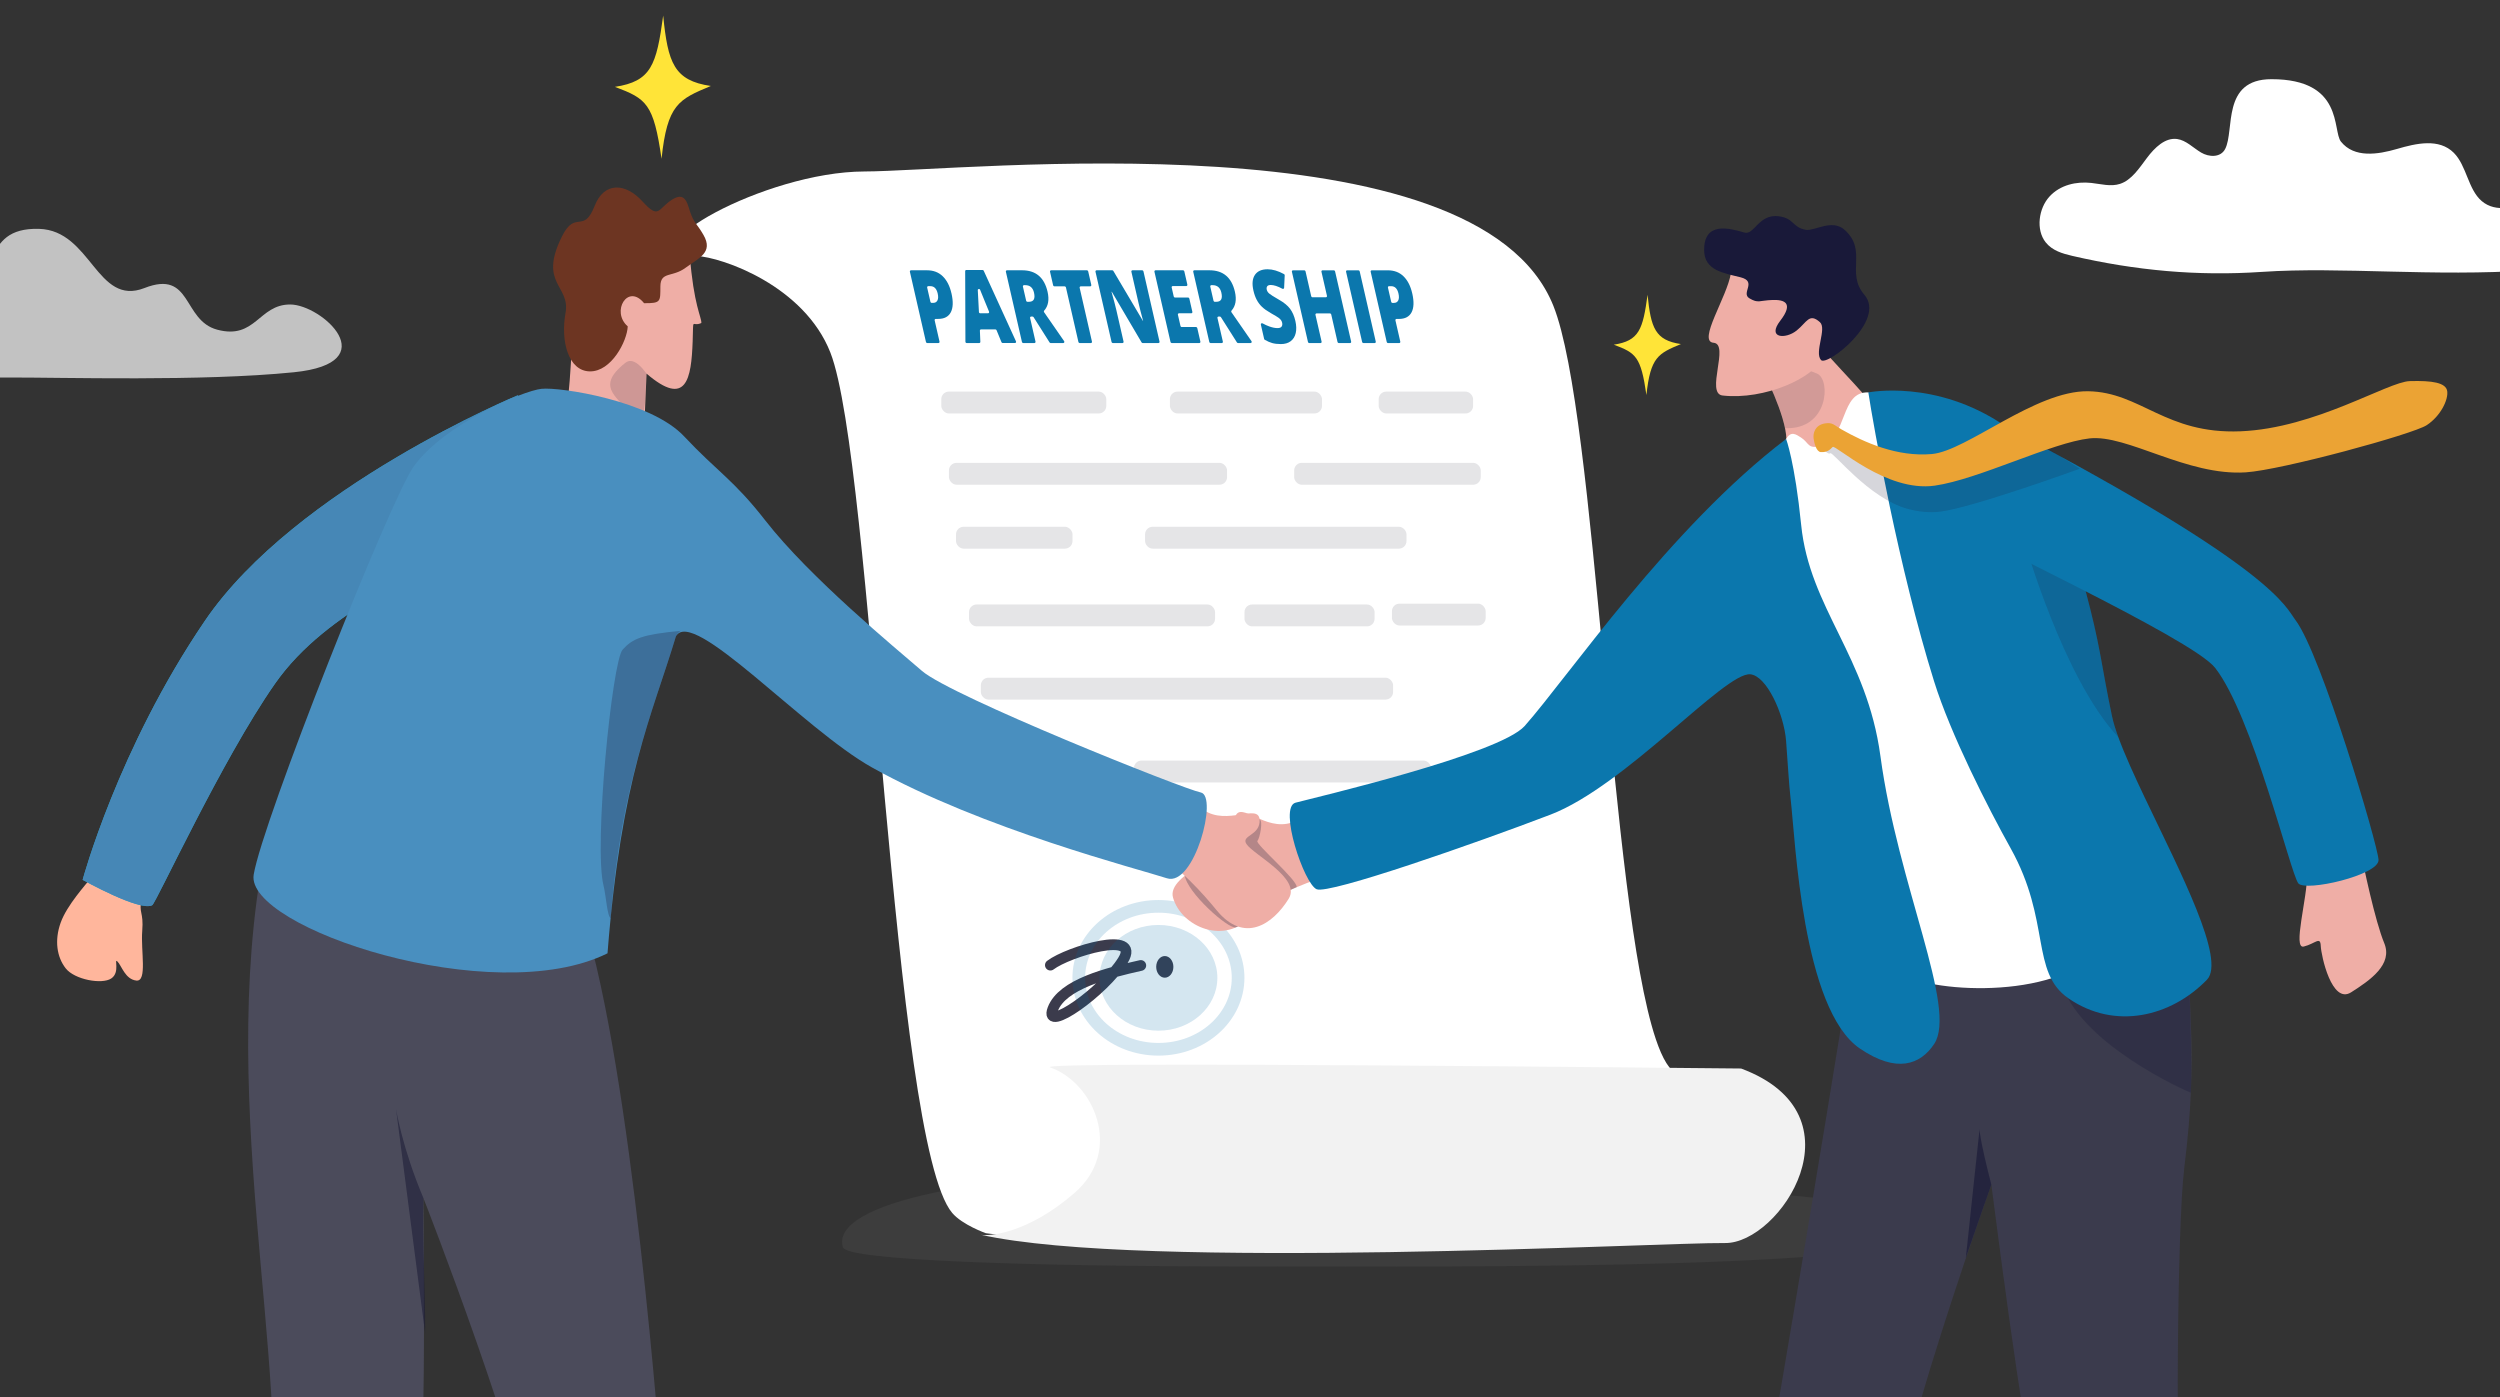
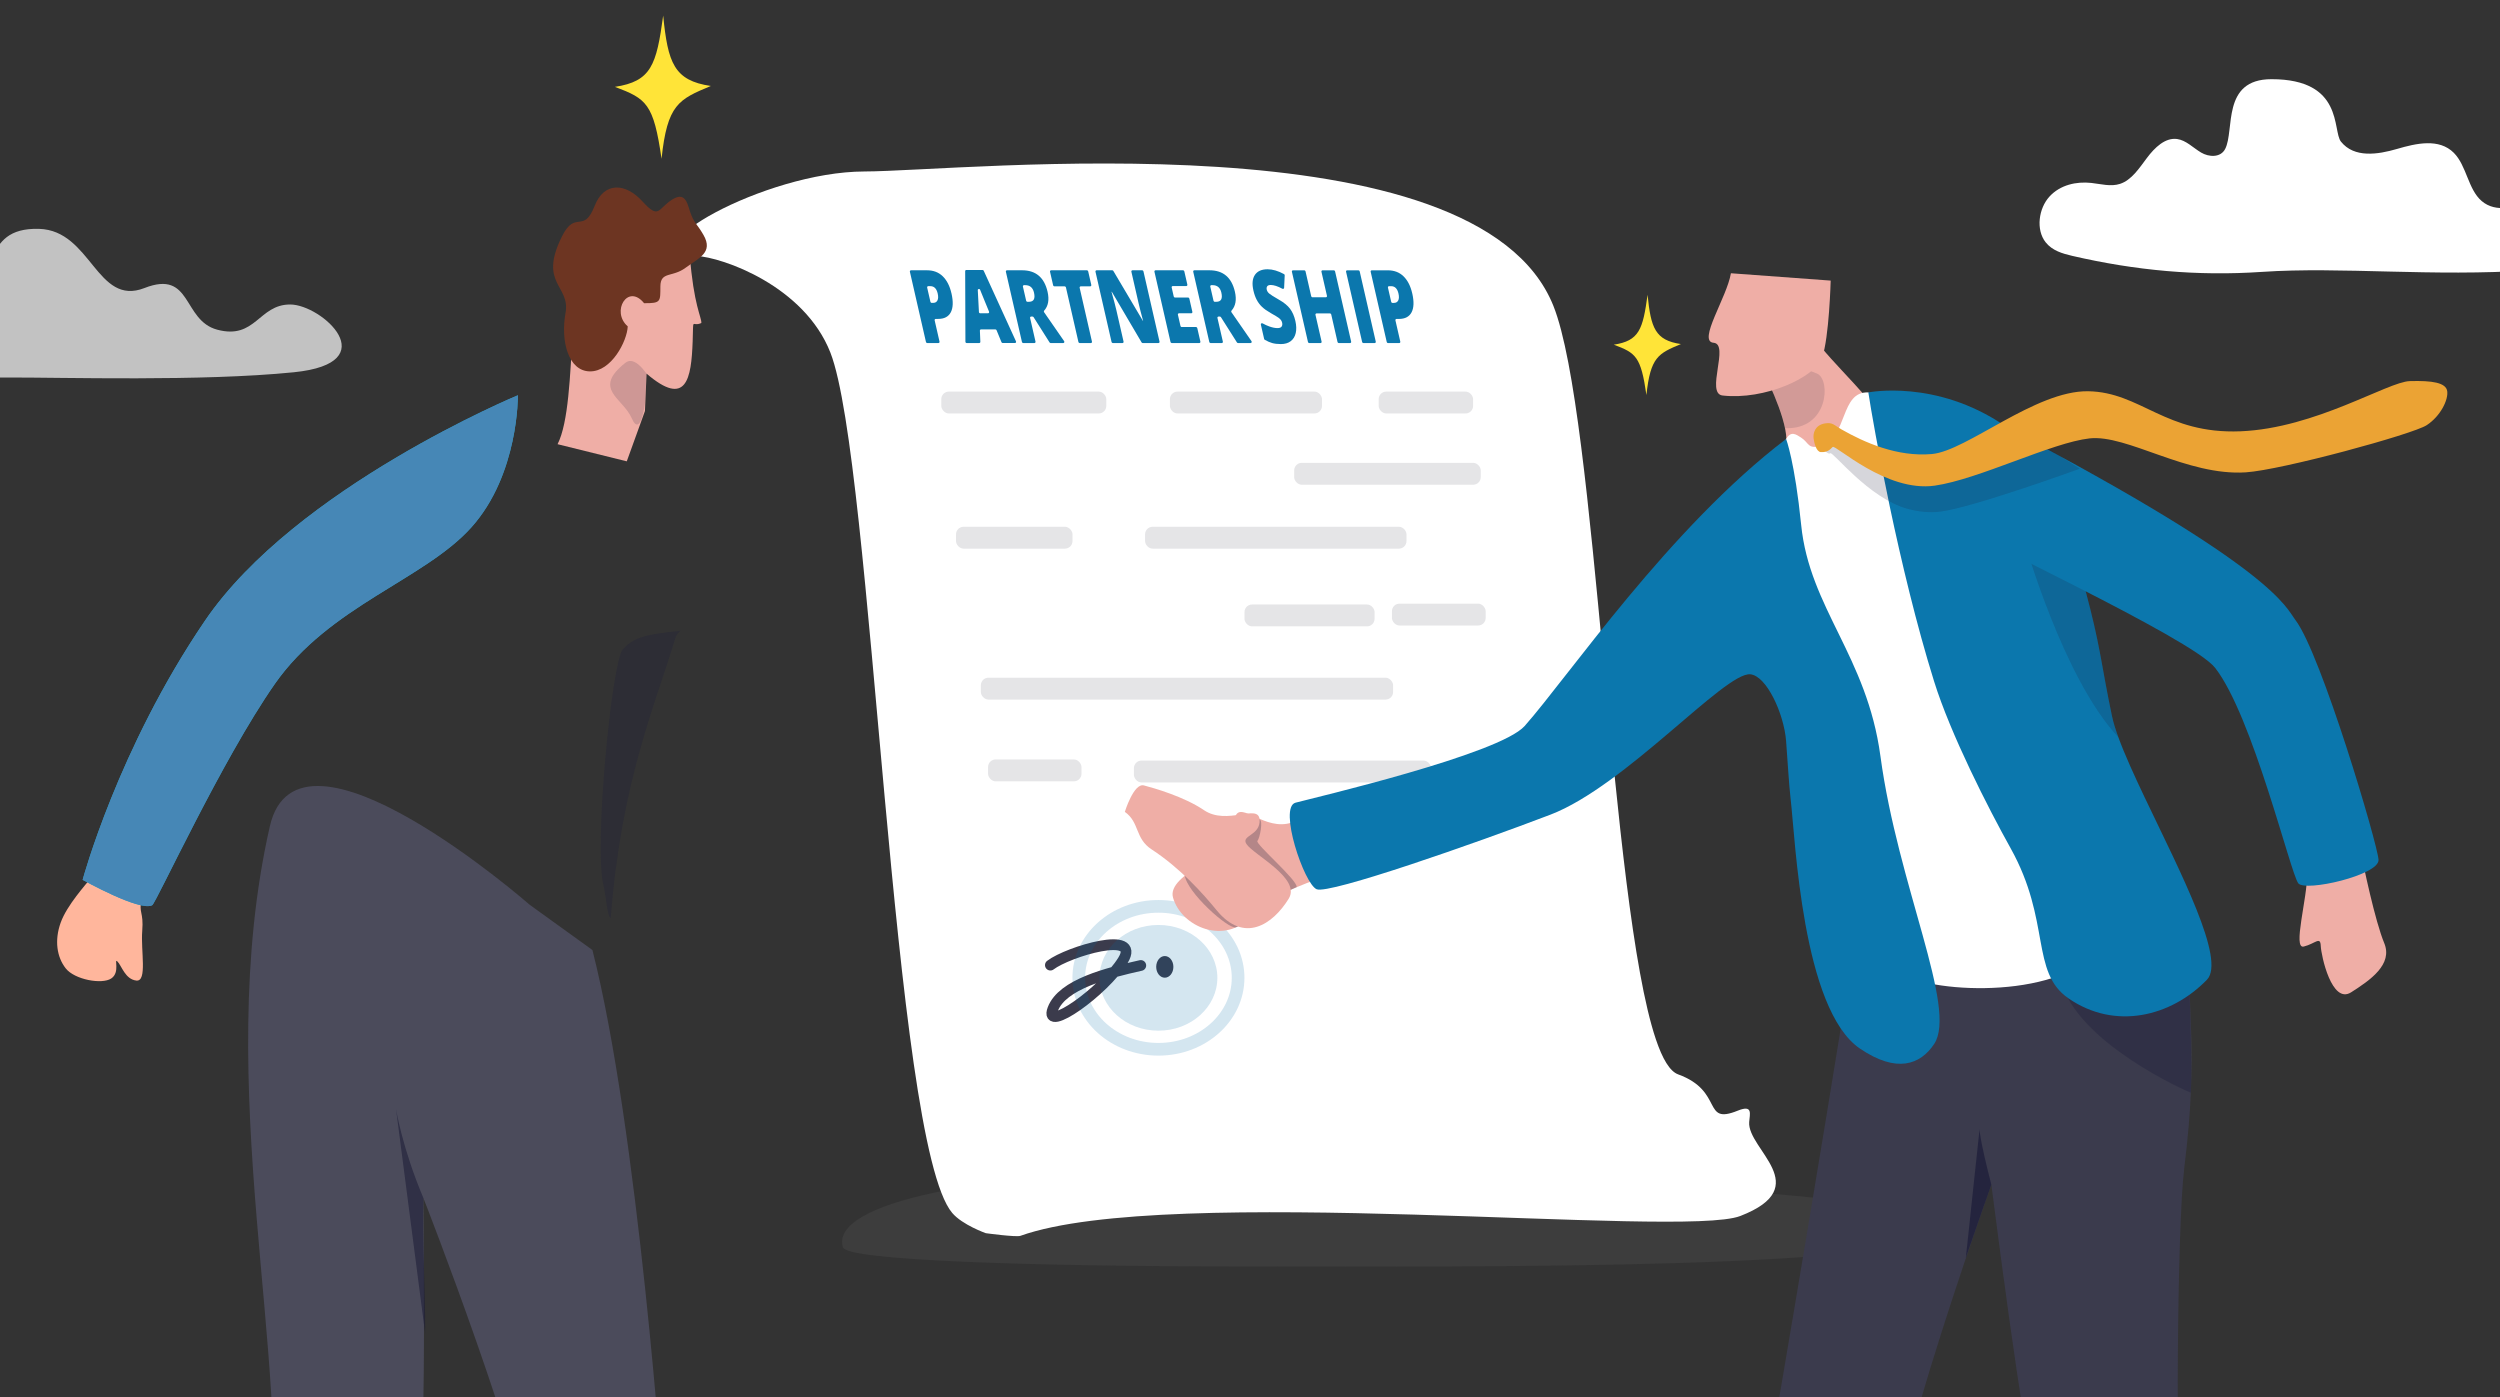
<svg xmlns="http://www.w3.org/2000/svg" id="b" viewBox="0 0 460 257.122">
  <rect x="0" y="0" width="460" height="257.122" fill="#333333" stroke="none" />
  <defs>
    <style>.f,.g,.h{fill:none;}.i{fill:#4b4b5b;}.j{opacity:.16;}.j,.k,.l,.m{fill:#1f1f39;}.k{opacity:.28;}.l{opacity:.07;}.m{opacity:.62;}.n{fill:#0069a8;}.o{fill:#efaea6;}.p{opacity:.75;}.p,.q{fill:#3b3b4c;}.r{fill:#191939;}.s{opacity:.79;}.s,.t,.u,.v,.w{fill:#1f1f3b;}.t,.x{opacity:.18;}.u{opacity:.46;}.v{opacity:.35;}.w{opacity:.14;}.y{fill:#1ca0c9;}.g{stroke:#0069a8;stroke-width:2.332px;}.g,.h{stroke-miterlimit:10;}.z{opacity:.7;}.z,.aa{fill:#fff;}.ab{fill:#eba334;}.x{fill:#6b6b6b;}.ac{fill:#6d3522;}.ad{fill:#ffe438;}.ae{fill:#ffb69c;}.af{fill:#3b3b4d;}.ag{opacity:.6;}.ah{opacity:.17;}.ai{opacity:.3;}.aj{fill:#f2f2f2;}.ak{clip-path:url(#c);}.al{fill:#0b77ad;}.h{stroke:#3b3b4c;stroke-linecap:round;stroke-width:1.978px;}.am{fill:#498fbf;}</style>
    <clipPath id="c">
      <rect class="f" y=".122" width="460" height="257" />
    </clipPath>
  </defs>
  <rect class="f" x=".527" width="458.96" height="256.888" />
  <g class="ak">
    <path class="x" d="M357.698,225.505c0,8.332-87.062,7.525-128.164,7.525s-73.683-1.166-74.422-3.497c-2.597-8.193,25.644-14.114,66.745-14.114s135.84,3.947,135.84,10.086Z" />
    <path class="aa" d="M321.85,206.461c-.369,5.014,12.267,11.89-1.632,17.282-10.719,4.159-105.249-6.06-132.471,3.652-.757.27-6.31-.478-6.355-.489-.002,0-4.318-1.52-6.189-3.732-11.073-13.094-14.604-138.359-22.41-158.296-4.798-12.258-19.813-17.545-24.73-17.794-13.312-.674,12.521-15.484,30.975-15.532,18.456-.046,112.703-10.428,126.784,24.721,7.979,19.918,10.359,109.688,18.851,134.935,1.218,3.627,2.574,5.918,4.103,6.475,8.509,3.095,4.329,9.363,10.95,6.686,2.857-1.159,2.235.581,2.124,2.092Z" />
    <g class="ai">
      <g class="ag">
        <rect class="p" x="173.198" y="72.053" width="30.362" height="4.024" rx="1.395" ry="1.395" />
        <rect class="p" x="215.266" y="72.053" width="27.983" height="4.024" rx="1.395" ry="1.395" />
        <rect class="p" x="253.674" y="72.053" width="17.376" height="4.024" rx="1.395" ry="1.395" />
-         <rect class="p" x="174.607" y="85.164" width="51.175" height="4.024" rx="1.395" ry="1.395" />
        <rect class="p" x="238.127" y="85.164" width="34.331" height="4.024" rx="1.395" ry="1.395" />
        <rect class="p" x="175.907" y="96.926" width="21.434" height="4.024" rx="1.395" ry="1.395" />
        <rect class="p" x="210.693" y="96.926" width="48.102" height="4.024" rx="1.395" ry="1.395" />
-         <rect class="p" x="178.303" y="111.226" width="45.267" height="4.024" rx="1.395" ry="1.395" />
        <rect class="p" x="228.987" y="111.226" width="23.938" height="4.024" rx="1.395" ry="1.395" />
        <rect class="p" x="256.116" y="111.071" width="17.248" height="4.024" rx="1.395" ry="1.395" />
        <rect class="p" x="180.476" y="124.698" width="75.854" height="4.024" rx="1.395" ry="1.395" />
        <rect class="p" x="181.803" y="139.741" width="17.191" height="4.024" rx="1.395" ry="1.395" />
        <rect class="p" x="208.641" y="139.947" width="54.686" height="4.024" rx="1.395" ry="1.395" />
      </g>
    </g>
    <path class="h" d="M193.269,177.583c3.282-2.495,16.855-6.566,13.355-.878-3.5,5.688-14.658,13.564-12.908,8.97,1.75-4.594,10.064-6.65,16.189-8.028" />
    <ellipse class="q" cx="214.322" cy="177.905" rx="1.581" ry="1.993" />
-     <path class="aj" d="M320.361,196.606c22.885,8.525,7.136,32.236-2.953,32.113-11.496-.14-107.535,5.11-136.98-1.536,1.388.313,8.526-.078,17.294-7.691,9.068-7.874,3.492-20.339-4.521-23.1-3.568-1.23,125.691.23,127.16.215Z" />
    <g class="ah">
      <ellipse class="g" cx="213.152" cy="179.919" rx="14.657" ry="13.149" />
      <ellipse class="n" cx="213.152" cy="179.919" rx="10.843" ry="9.727" />
    </g>
    <path class="al" d="M175.073,53.99c.342,1.496.301,2.651-.125,3.466-.426.815-1.201,1.223-2.327,1.223h-.439c-.139,0-.237.125-.206.262l.896,3.918c.031.136-.067.262-.206.262h-2.056c-.108,0-.205-.078-.229-.184l-2.961-12.943c-.031-.136.067-.262.206-.262h2.948c1.173,0,2.138.369,2.895,1.108.758.739,1.292,1.789,1.603,3.15ZM171.199,55.546c.024.106.121.184.229.184h.27c.377,0,.642-.152.794-.458.153-.305.167-.726.044-1.264-.207-.904-.657-1.355-1.351-1.355h-.382c-.139,0-.237.125-.206.262l.602,2.631Z" />
    <path class="al" d="M184.277,62.973l-.91-2.214c-.036-.089-.123-.148-.217-.148h-2.639c-.122,0-.216.098-.211.22l.086,2.068c.005.122-.089.22-.211.22h-2.302c-.127,0-.234-.107-.235-.234l-.044-12.998c-0-.119.093-.212.211-.212h2.984c.091,0,.175.055.214.139l5.939,12.998c.067.146-.033.306-.191.306h-2.256c-.094,0-.181-.059-.217-.148ZM181.791,57.644c.154,0,.254-.153.194-.298l-.78-1.9c-.205-.488-.463-1.12-.773-1.896-.031-.078-.061-.154-.091-.227-.096-.24-.447-.176-.429.077.001.007.001.014.002.021.049.689.119,2.021.209,3.997.006.124.111.225.235.225h1.434Z" />
    <path class="al" d="M189.539,58.51l.995,4.349c.031.136-.067.262-.206.262h-2.056c-.108,0-.205-.078-.229-.184l-2.961-12.943c-.031-.136.067-.262.206-.262h2.776c2.523,0,4.087,1.319,4.69,3.956.337,1.475.127,2.633-.631,3.472-.068.076-.077.19-.016.278l3.697,5.339c.103.148.006.343-.17.343h-2.31c-.079,0-.155-.042-.199-.111l-2.943-4.65c-.043-.069-.119-.111-.199-.111h-.241c-.139,0-.237.125-.206.262ZM188.815,55.345c.024.106.121.184.229.184h.283c.876,0,1.187-.559.931-1.676-.211-.922-.746-1.383-1.605-1.383h-.23c-.139,0-.237.125-.206.262l.598,2.613Z" />
    <path class="al" d="M200.718,63.121h-2.056c-.108,0-.205-.078-.229-.184l-2.302-10.063c-.024-.106-.121-.184-.229-.184h-1.893c-.108,0-.205-.078-.229-.184l-.575-2.512c-.031-.136.067-.262.206-.262h6.584c.108,0,.205.078.229.184l.575,2.512c.031.136-.067.262-.206.262h-1.73c-.139,0-.237.125-.206.262l2.266,9.908c.031.136-.067.262-.206.262Z" />
    <path class="al" d="M213.147,63.121h-2.891c-.082,0-.16-.045-.203-.118l-5.48-9.315h-.057c.42,1.483.719,2.616.898,3.398l1.321,5.773c.031.136-.067.262-.206.262h-1.77c-.108,0-.205-.078-.229-.184l-2.961-12.943c-.031-.136.067-.262.206-.262h2.878c.082,0,.16.045.202.117l5.438,9.187h.038c-.368-1.349-.645-2.433-.833-3.251l-1.325-5.792c-.031-.136.067-.262.206-.262h1.783c.108,0,.205.078.229.184l2.961,12.943c.031.136-.067.262-.206.262Z" />
    <path class="al" d="M220.666,63.121h-5.06c-.108,0-.205-.078-.229-.184l-2.961-12.943c-.031-.136.067-.262.206-.262h5.06c.108,0,.205.078.229.184l.562,2.457c.031.136-.067.262-.206.262h-2.473c-.139,0-.237.125-.206.262l.38,1.661c.024.106.121.184.229.184h2.408c.108,0,.205.078.229.184l.562,2.457c.031.136-.067.262-.206.262h-2.25c-.139,0-.237.125-.206.262l.476,2.082c.024.106.121.184.229.184h2.63c.108,0,.205.078.229.184l.573,2.503c.031.136-.067.262-.206.262Z" />
    <path class="al" d="M224.012,58.51l.995,4.349c.031.136-.067.262-.206.262h-2.056c-.108,0-.205-.078-.229-.184l-2.961-12.943c-.031-.136.067-.262.206-.262h2.776c2.523,0,4.087,1.319,4.69,3.956.337,1.475.127,2.633-.631,3.472-.068.076-.077.19-.016.278l3.697,5.339c.103.148.006.343-.17.343h-2.31c-.079,0-.155-.042-.199-.111l-2.943-4.65c-.043-.069-.119-.111-.199-.111h-.241c-.139,0-.237.125-.206.262ZM223.288,55.345c.024.106.121.184.229.184h.283c.876,0,1.187-.559.931-1.676-.211-.922-.746-1.383-1.605-1.383h-.23c-.139,0-.237.125-.206.262l.598,2.613Z" />
    <path class="al" d="M238.349,59.059c.19.83.212,1.568.068,2.212-.145.644-.452,1.145-.92,1.502-.469.357-1.074.536-1.815.536-.618,0-1.151-.063-1.599-.188-.422-.118-.877-.318-1.367-.601-.058-.033-.1-.09-.114-.154l-.603-2.635c-.043-.187.151-.325.321-.23.416.233.833.424,1.25.571.562.199,1.059.298,1.491.298.373,0,.624-.093.755-.279.131-.186.163-.426.096-.719-.042-.183-.113-.343-.215-.481-.101-.137-.245-.276-.432-.417-.187-.14-.664-.427-1.432-.861-.696-.397-1.238-.782-1.626-1.154-.388-.372-.71-.8-.967-1.282-.256-.482-.46-1.053-.611-1.713-.282-1.233-.191-2.195.274-2.885.465-.69,1.241-1.035,2.329-1.035.924,0,1.934.296,3.029.889.08.043.129.129.125.218l-.107,2.306c-.007.159-.177.249-.321.172-.861-.461-1.575-.692-2.14-.692-.326,0-.544.082-.655.247-.111.165-.138.37-.082.614.06.263.208.498.444.705.236.208.834.586,1.793,1.136.919.519,1.602,1.076,2.049,1.671.447.595.774,1.345.981,2.248Z" />
    <path class="al" d="M248.406,63.125h-2.069c-.108,0-.205-.078-.229-.184l-1.164-5.09c-.024-.106-.121-.184-.229-.184h-2.462c-.139,0-.237.125-.206.262l1.129,4.935c.031.136-.067.262-.206.262h-2.069c-.108,0-.205-.078-.229-.184l-2.961-12.943c-.031-.136.067-.262.206-.262h2.069c.108,0,.205.078.229.184l1.051,4.595c.024.106.121.184.229.184h2.462c.139,0,.237-.125.206-.262l-1.016-4.44c-.031-.136.067-.262.206-.262h2.069c.108,0,.205.078.229.184l2.961,12.943c.031.136-.067.262-.206.262Z" />
    <path class="al" d="M250.636,62.941l-2.961-12.943c-.031-.136.067-.262.206-.262h2.069c.108,0,.205.078.229.184l2.961,12.943c.031.136-.067.262-.206.262h-2.069c-.108,0-.205-.078-.229-.184Z" />
    <path class="al" d="M259.856,53.995c.342,1.496.301,2.651-.125,3.466-.426.815-1.201,1.223-2.327,1.223h-.439c-.139,0-.237.125-.206.262l.896,3.918c.031.136-.067.262-.206.262h-2.056c-.108,0-.205-.078-.229-.184l-2.961-12.943c-.031-.136.067-.262.206-.262h2.948c1.173,0,2.138.369,2.895,1.108.758.739,1.292,1.789,1.603,3.15ZM255.983,55.551c.024.106.121.184.229.184h.27c.377,0,.642-.152.794-.458.153-.305.167-.726.044-1.264-.207-.904-.657-1.355-1.351-1.355h-.382c-.139,0-.237.125-.206.262l.602,2.631Z" />
    <path class="ad" d="M296.935,63.422c4.68-.718,5.348-2.783,6.217-9.182.606,6.072,1.38,8.374,6.138,9.066-4.15,1.731-5.609,2.36-6.349,9.378-1.022-7.107-1.934-7.736-6.006-9.262Z" />
    <path class="ad" d="M113.144,15.984c6.685-1.026,7.64-3.975,8.881-13.117.866,8.674,1.972,11.963,8.769,12.952-5.929,2.473-8.013,3.371-9.07,13.396-1.461-10.154-2.763-11.051-8.58-13.231Z" />
    <path class="aa" d="M416.183,50.028c-11.879.808-23.233-.251-34.889-2.947-1.788-.414-3.684-.966-4.896-2.5-1.835-2.323-1.283-6.236.696-8.404,1.979-2.169,4.963-2.818,7.714-2.517,1.762.193,3.569.726,5.27.174,2.125-.69,3.532-2.873,4.957-4.773,1.425-1.901,3.354-3.78,5.55-3.483,1.645.223,2.943,1.614,4.407,2.486,1.464.872,3.591.964,4.431-.641,1.797-3.435-.725-12.853,8.529-12.853,13.358,0,11.176,9.479,12.784,11.491,2.438,3.049,6.777,2.378,10.308,1.346s7.736-2.011,10.46.715c2.362,2.364,2.606,6.699,5.117,8.86,2.674,2.3,6.471,1.073,9.711.04,3.24-1.033,7.416-1.412,9.297,1.726,1.576,2.632.401,6.453-1.841,8.382s-5.198,2.4-8.016,2.591c-18.298,1.245-34.911-.691-49.589.308Z" />
    <path class="z" d="M53.382,56.025c5.803,0,17.727,10.748.686,12.47-17.041,1.722-42.565.93-52.893.966-16.859.059-21.041-.661-20.906-7.854.078-4.163,2.23-6.859,11.117-7.95,9.245-1.136,4.522-11.872,15.808-11.547,9.612.277,10.593,14.331,19.388,10.887,8.795-3.444,6.954,5.942,13.386,7.664,7.07,1.893,7.614-4.635,13.414-4.635Z" />
    <path class="ae" d="M26.035,165.363c.025.015.037.045.031.071-.602,2.614.395,2.25.105,5.864-.292,3.636.973,9.349-1.082,9.126s-2.716-2.741-3.466-3.491c-.75-.75.563,1.969-1.157,3.108-1.72,1.139-6.738.213-8.368-1.853s-2.113-5.141-.934-8.422c1.179-3.281,4.661-6.996,5.578-8.277.879-1.228,8.656,3.483,9.295,3.873Z" />
    <path class="y" d="M37.713,114.214c-15.996,23.498-22.506,47.675-22.506,47.675,0,0,10.586,5.91,12.797,4.665.719-.405,12.804-26.747,22.551-40.7,10.05-14.386,27.554-19.19,36.191-28.84,8.733-9.758,8.544-24.284,8.544-24.284,0,0-40.883,16.961-57.576,41.483Z" />
    <path class="am" d="M37.713,114.214c-15.996,23.498-22.506,47.675-22.506,47.675,0,0,10.586,5.91,12.797,4.665.719-.405,12.804-26.747,22.551-40.7,10.05-14.386,27.554-19.19,36.191-28.84,8.733-9.758,8.544-24.284,8.544-24.284,0,0-40.883,16.961-57.576,41.483Z" />
    <path class="l" d="M37.713,114.214c-15.996,23.498-22.506,47.675-22.506,47.675,0,0,10.586,5.91,12.797,4.665.719-.405,12.804-26.747,22.551-40.7,10.05-14.386,27.554-19.19,36.191-28.84,8.733-9.758,8.544-24.284,8.544-24.284,0,0-40.883,16.961-57.576,41.483Z" />
    <path class="o" d="M251.536,155.672c-3.169,1.106-3.101,4.192-6.635,5.286-6.044,1.871-11.978,4.479-14.592,7.49-4.84,5.573-12.936,2.144-14.477-3.301-1.205-4.256,10.72-8.351,12.57-9.941,1.475-1.267-2.116-2.187-1.089-4.995,1.026-2.807,5.442,2.756,10.31,1.155,4.232-1.391,9.927-1.378,11.868-1.341,1.941.037,2.046,5.646,2.046,5.646Z" />
    <path class="u" d="M343.855,203.933s-.004.012-.008.032c-.104-.069-.148-.102-.16-.114.028.004.169.082.169.082Z" />
    <path class="af" d="M402.715,207.214c-.201,2.357-.464,4.921-.814,7.727-1.311,10.526-1.641,57.167-.508,67.127,1.257,11.058,36.659,60.981,37.239,62.536.58,1.555-15.079,15.326-16.99,12.903-1.911-2.423-40.406-45.285-45.012-71.74-3.085-17.718-5.162-28.473-10.22-67.784l-.003.006c-.064.181-1.438,3.991-3.442,9.854-4.287,12.516-11.458,34.387-14.953,50.238-5.449,24.733-3.423,89.368-5.617,91.573-6.51,3.876-17.462,4.143-20.326-1.365,0,0-.396-79.91,2.037-92.4,1.649-8.492,15.694-91.736,18.869-114.105,0,0,58.13-12.475,59.692,8.046.212,2.806.258,5.282.201,7.644-.079,3.183.06,6.135.192,9.372.216,5.288.42,11.327-.346,20.368Z" />
    <path class="s" d="M366.41,217.983l-.003.006c-.064.181-2.692,7.581-4.695,13.444l2.528-23.7s-.097,1.418,2.17,10.25Z" />
-     <path class="v" d="M403.118,201.059c-.479-.116-21.085-9.16-23.984-20.776,0,0,17.458-.518,23.668.236.216,5.288.543,17.55.317,20.54Z" />
+     <path class="v" d="M403.118,201.059c-.479-.116-21.085-9.16-23.984-20.776,0,0,17.458-.518,23.668.236.216,5.288.543,17.55.317,20.54" />
    <path class="k" d="M217.99,161.023c.306,3.088,8.02,10.011,9.419,9.611s2.383-3.602,2.383-3.602l-11.802-6.009Z" />
    <path class="k" d="M238.58,163.244c.278-1.225-7.679-7.982-7.216-8.51.463-.528,1.08-3.767.398-3.947s-5.706,2.397-5.706,2.397c0,0,9.065,11.169,9.484,11.223s3.04-1.162,3.04-1.162Z" />
    <path class="o" d="M206.97,149.384c2.743,1.934,1.83,4.883,4.928,6.905,5.298,3.459,9.446,8.126,11.974,11.21,5.023,6.126,10.271,2.677,13.249-2.135,2.328-3.762-6.436-8.037-7.778-10.073-1.07-1.624,2.635-1.522,2.419-4.503-.216-2.981-5.989,1.155-10.231-1.721-3.687-2.5-9.166-4.051-11.043-4.549-1.877-.498-3.518,4.867-3.518,4.867Z" />
    <path class="o" d="M424.521,160.676c.057,4.642-2.727,14.012-.625,13.487,2.102-.525,3.048-1.95,3.121-.138s2.025,10.831,5.59,8.561c3.565-2.269,7.724-5.146,6.086-9.075s-3.823-14.092-4.59-18.275c-.767-4.183-9.627,1.776-9.582,5.44Z" />
    <path class="o" d="M338.314,87.084l9.611-7.464c-1.919-5.006-11.452-13.275-14.045-17.401-2.844-4.527-10.672-6.574-10.672-6.574l.518,11.72.58.765s4.314,8.219,4.396,12.734c.047,2.582,1.906,5.672.926,10.054-.735,3.281,8.687-3.834,8.687-3.834Z" />
    <path class="w" d="M325.129,69.931s2.686,5.326,3.311,8.852c7.991.336,8.447-8.795,5.971-10.008-1.547-.758-6.555-1.958-6.555-1.958l-2.728,3.114Z" />
    <path class="aa" d="M343.777,72.207c-5.212-.255-3.774,8.229-8.618,9.764-2.558.81-2.251-.498-3.766-1.459-.933-.592-1.84-1.288-2.747.259-18.446,31.453,21.856,90.894,19.796,96.157-1.684,4.304,20.797,7.713,33,1.48,16.736-8.548,11.088-28.265,9.701-31.96-1.387-3.696-27.658-65.887-27.658-65.887,0,0-10.123-2.866-19.709-8.353Z" />
    <path class="al" d="M238.371,147.696c3.166-.851,37.522-8.872,42.171-14.118,7.989-9.015,26.659-36.503,48.103-52.808,0,0,1.596,4.193,2.769,15.81,1.551,15.353,12.099,24.114,14.585,42.552,3.216,23.847,14.232,46.432,9.879,52.97-2.535,3.81-6.89,5.426-13.642.842-10.624-7.214-11.9-38.57-12.757-45.89-.334-2.85-.525-6.749-.843-10.762-.399-4.99-3.593-11.962-6.594-12.224-4.686-.409-23.007,20.572-36.767,25.83-13.68,5.227-40.691,14.696-43.008,13.725-2.317-.971-7.063-15.076-3.897-15.927Z" />
    <path class="al" d="M343.776,72.206c.914,6.083,5.598,32.33,12.085,53.127,3.047,9.776,9.934,23.281,14.093,30.744,7.489,13.447,3.587,22.756,10.664,27.635,8.539,5.885,18.836,3.37,25.451-3.432,3.542-3.645-4.882-19.772-11.285-33.215l-.004-.004c-2.012-4.222-3.822-8.183-5-11.402-.536-1.461-.936-2.768-1.171-3.884-.459-2.184-.808-3.998-1.109-5.598l-.004-.004c-.261-1.421-.488-2.68-.709-3.895-.554-3.054-1.083-5.837-2.181-10.235-.272-1.079-.573-2.258-.921-3.561-.345-1.296-.723-2.713-1.16-4.288-2.676-9.603-8.396-22.272-13.704-25.888-12.636-8.608-25.047-6.101-25.047-6.101Z" />
    <path class="t" d="M372.568,99.808s7.056,25.029,17.213,35.851c-.536-1.461-.936-2.768-1.171-3.884-.459-2.184-.808-3.998-1.109-5.598l-.004-.004c-.261-1.421-.488-2.68-.709-3.895-.554-3.054-1.083-5.837-2.181-10.235-.272-1.079-.573-2.258-.921-3.561l-11.119-8.675Z" />
    <path class="o" d="M318.487,50.28c-.72,4.423-6.198,12.556-3.193,12.788,3.004.232-1.529,9.343,1.659,9.705,7.725.877,17.02-3.314,18.317-6.978,1.297-3.663,1.577-14.165,1.577-14.165l-18.359-1.351Z" />
-     <path class="r" d="M326.131,55.197c-2.464.091-2.586.663-4.232-.303-1.646-.966,1.498-3.091-1.652-3.876-3.15-.785-6.638-1.262-6.684-4.945-.067-5.331,4.552-4.13,7.397-3.285,1.831.544,2.611-3.471,6.319-2.998,2.909.371,2.433,2.05,5.014,2.496,1.558.269,4.83-2.075,7.131.015,4.27,3.876.138,7.887,3.624,11.939,4.066,4.725-6.883,13.233-7.978,12.011-1.278-1.427,1.115-5.794-.2-6.968-1.982-1.771-2.387.007-4.286,1.533-2.028,1.629-5.522,1.457-3.014-1.803,2.508-3.26.792-3.896-1.439-3.814Z" />
    <path class="al" d="M369.896,79.053c48.706,25.587,50.7,32.728,52.468,35.04,4.729,6.185,15.15,41.313,15.287,44.12s-13.535,5.95-14.771,4.314c-1.449-1.919-8.377-30.752-15.284-39.629-4.309-5.538-46.971-25.065-51.38-28.39-4.409-3.325-6.976-18.484.614-18.691,7.59-.207,13.066,3.237,13.066,3.237Z" />
    <path class="t" d="M336.777,83.397c.423-.411,7.023,8.252,14.157,10.208,1.97.542,4.028.791,6.077.537,5.999-.744,25.689-7.902,25.689-7.902,0,0-7.502-4.594-10.035-6.993-5.096,2.697-12.936,8.55-16.1,8.773-2.345.166-4.636-.087-6.81-.596-4.088-.954-7.759-2.815-10.59-4.497-1.442-.858-1.929-2.477-3.434-2.264-1.996.279.501,3.26,1.045,2.734Z" />
    <path class="ab" d="M333.702,80.679c-.124-.902.209-2.469,2.101-2.773,1.425-.229,1.657.324,3.045,1.114,4.168,2.372,10.224,5.099,16.633,4.522,6.409-.577,19.045-11.706,28.733-11.552,9.688.154,14.2,7.924,28.028,7.369,13.827-.555,27.081-9.122,31.171-9.236,4.089-.114,6.658.272,6.877,1.86.219,1.588-1.224,4.578-3.774,6.249-2.551,1.67-26.667,8.251-33.3,8.68-10.828.699-21.821-7.011-28.734-6.249-6.913.761-20.414,7.534-28.465,8.691-8.978,1.29-18.303-7.619-18.809-7.109s-.971.999-2.168.941c-.822-.04-1.214-1.603-1.338-2.505Z" />
    <path class="i" d="M109.005,174.801c8.368,32.848,13.076,98.923,13.246,102.788.548,12.483,4.736,90.871,3.802,94.93-14.797,1.757-20.672-.212-20.955-1.651-.283-1.439-3.816-69.144-5.648-83.005-2.483-18.776-21.537-67.405-21.537-67.405.089,27.087.853,61.799-3.853,70.176-9.097,18.856-29.881,66.973-29.881,66.973-9.146-1.647-21.296-6.783-20.792-8.112.504-1.329,25.147-59.764,26.05-65.912,4.637-31.56-10.653-83.841.215-131.538,5.214-22.884,47.835,14.454,47.835,14.454l11.518,8.304Z" />
    <path class="m" d="M77.913,220.456c-.252,7.754.355,15.993.326,24.998l-5.38-41.449s1.145,7.245,5.054,16.451Z" />
    <path class="o" d="M126.915,46.893c.717,9.3,2.183,11.446,2.136,12.543-1.83.825-1.43-1.391-1.601,3.365-.248,6.91-1.136,12.243-8.483,5.948-.219,5.087-.296,6.882-.296,6.882l-3.344,9.255-12.734-3.154c4.036-7.922,1.147-34.486,6.828-39.05,5.681-4.564,17.283,1.493,17.493,4.211Z" />
    <path class="ac" d="M115.504,60.052c-3.133-2.726.016-7.984,3.005-4.265,3.148.029,2.984-.3,3.003-3.097.019-2.797,2.202-1.609,4.616-3.409s5.199-2.785,3.308-6.06c-1.076-1.863-1.442-1.869-2.177-3.497-.735-1.629-.822-4.718-3.535-3.03s-2.398,3.799-5.501.375c-3.103-3.424-7.053-3.685-8.819.838-2.041,5.227-3.513.625-5.981,5.552-4.425,8.836,1.565,8.977.633,14.134-.933,5.157.511,10.68,4.47,10.742,3.959.062,6.862-5.549,6.979-8.283Z" />
    <path class="j" d="M118.967,68.749c-1.998-2.751-3.213-2.538-3.896-1.996-6.14,4.871-.488,6.423,1.161,10.19,1.649,3.767,2.442-2.766,2.442-2.766l.293-5.427Z" />
-     <path class="am" d="M99.637,71.541c3.422-.355,20.065,2.172,26.224,8.732,6.159,6.56,9.096,7.966,14.975,15.516,8.159,10.478,23.835,23.365,28.816,27.668,5.404,4.668,48.06,21.722,51.295,22.359,3.235.637-1.199,17.449-6.247,15.783-5.048-1.666-33.869-8.997-54.254-20.386-12.702-7.097-33.055-29.69-36.084-24.111-4.469,14.82-10.012,25.647-12.58,58.308-21.093,10.462-66.685-4.729-65.105-14.468,1.581-9.738,25.14-69.085,29.426-75.079,5.582-7.806,20.112-13.966,23.534-14.321Z" />
    <path class="k" d="M124.36,117.1c-3.913,12.985-10.035,26.633-11.988,51.833-.637-.196-.863-4.169-1.314-5.943-1.85-7.276,1.593-41.354,3.506-43.461,1.866-2.056,3.608-2.79,10.788-3.465-.416.089-.815.713-.992,1.035Z" />
  </g>
</svg>